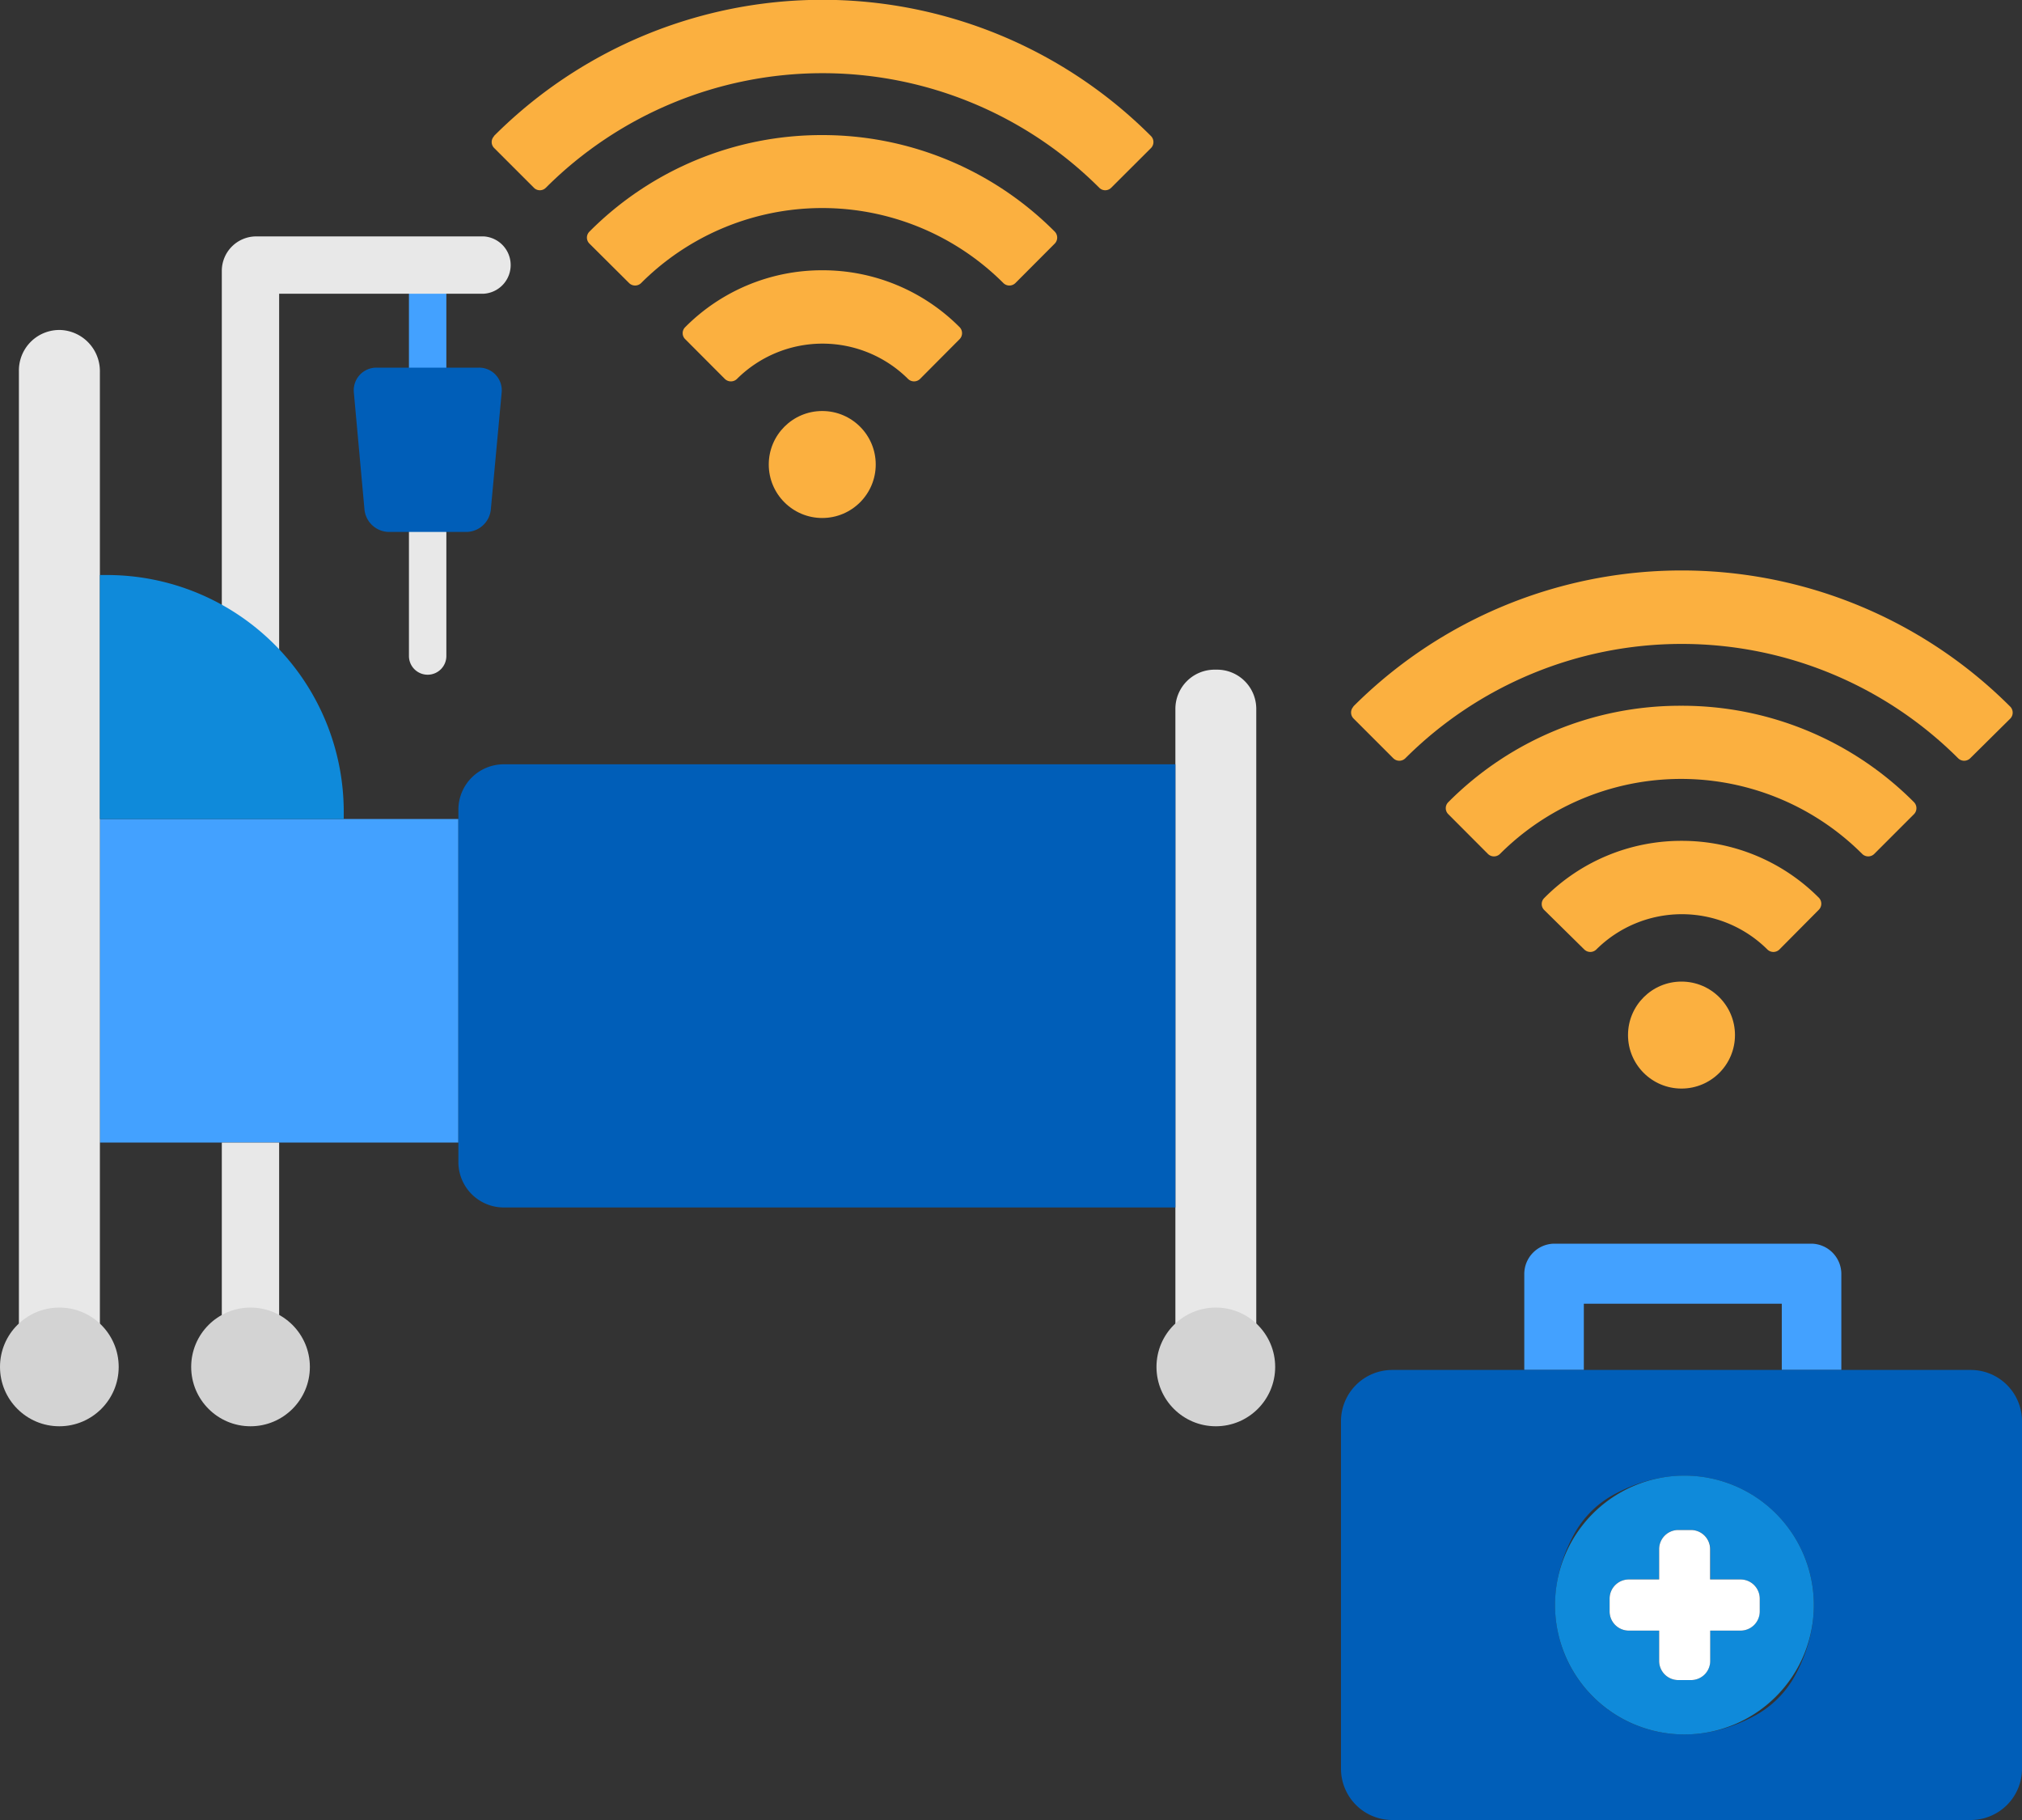
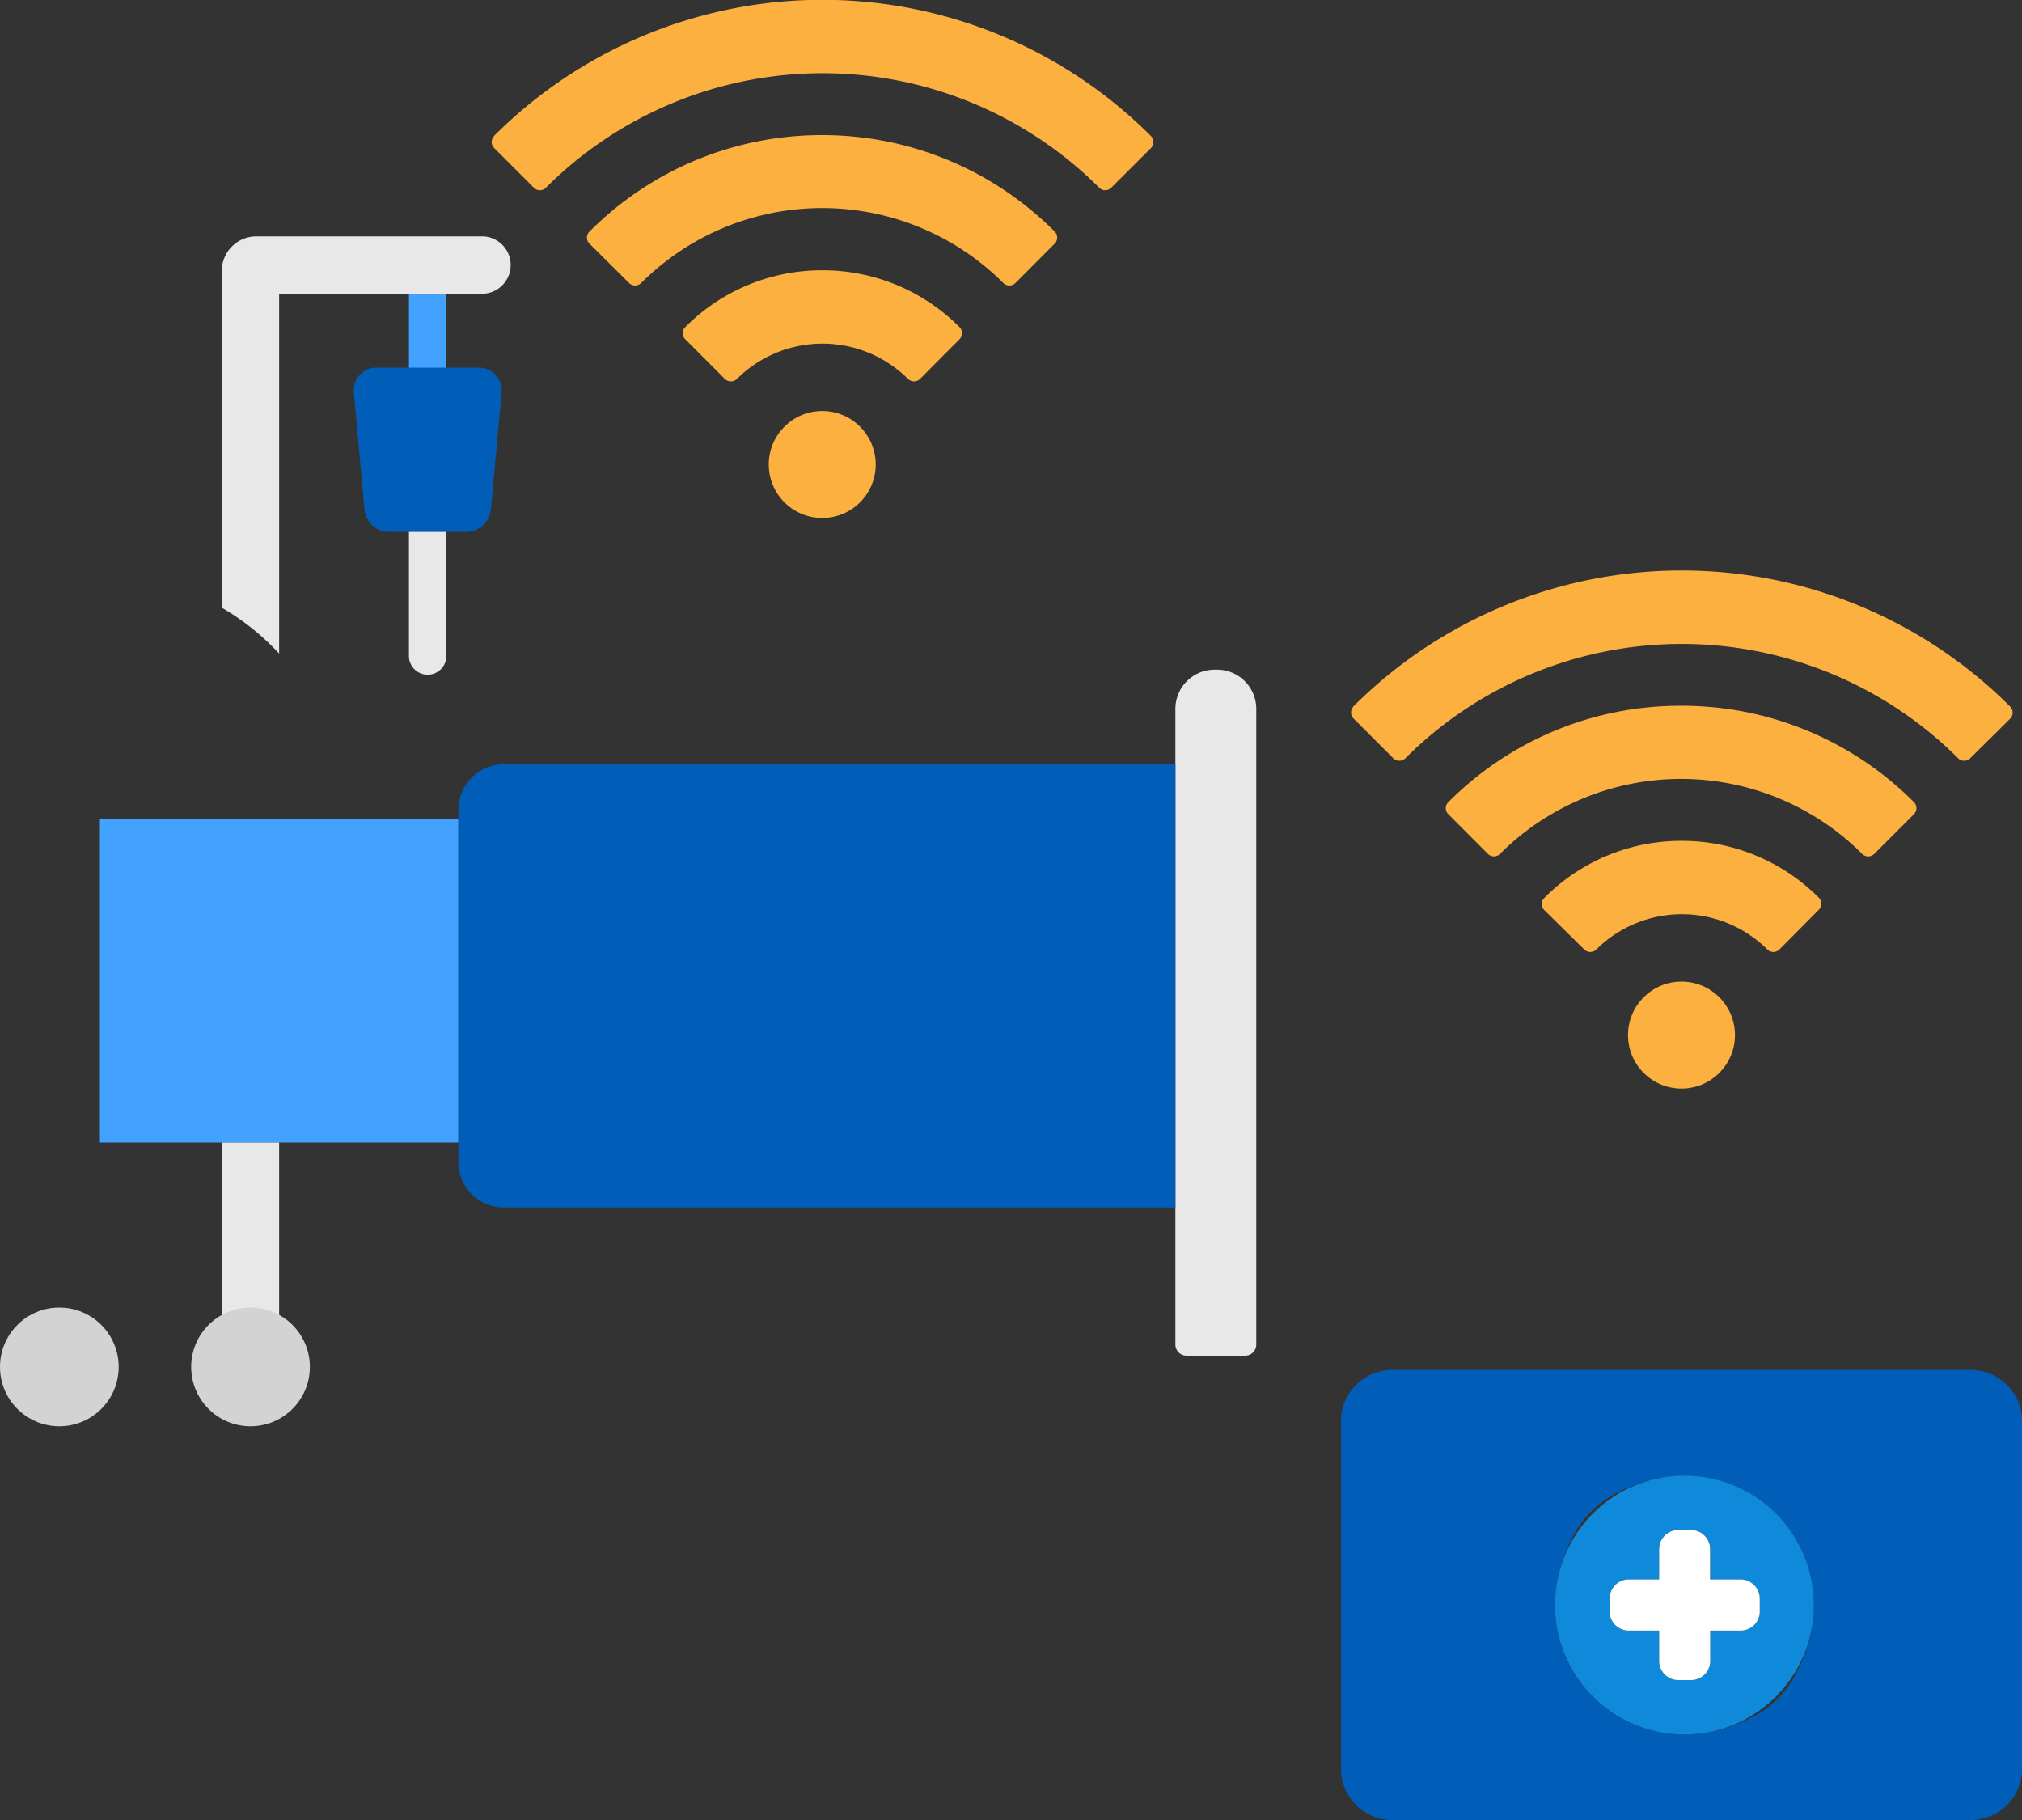
<svg xmlns="http://www.w3.org/2000/svg" id="design" viewBox="0 0 200 180">
  <rect x="0" y="0" width="200" height="180" fill="#333333" stroke="none" />
  <defs>
    <style>.cls-1{fill:#e8e8e8;}.cls-2{fill:#43a1ff;}.cls-3{fill:#d3d3d3;}.cls-4{fill:#005eb8;}.cls-5{fill:#0f8ada;}.cls-6{fill:#fbb040;}.cls-7{fill:none;}.cls-8{fill:#fff;}</style>
  </defs>
  <path class="cls-1" d="M123.17,134.08h-5.82a1.1,1.1,0,0,1-1.09-1.1V70.11a3.88,3.88,0,0,1,3.88-3.88h.24a3.88,3.88,0,0,1,3.88,3.88V133A1.1,1.1,0,0,1,123.17,134.08Z" />
  <path class="cls-2" d="M9.88,81H45.34v32H9.88Z" />
  <path class="cls-1" d="M26.71,134.08H22.84a.9.9,0,0,1-.9-.9V113h5.67v20.16A.9.9,0,0,1,26.71,134.08Z" />
  <path class="cls-2" d="M42.3,40.17a1.85,1.85,0,0,1-1.85-1.85V29.14a1.85,1.85,0,0,1,3.7,0v9.18A1.85,1.85,0,0,1,42.3,40.17Z" />
  <path class="cls-1" d="M42.3,66.73a1.85,1.85,0,0,1-1.85-1.85V52.7a1.85,1.85,0,0,1,3.7,0V64.88A1.85,1.85,0,0,1,42.3,66.73Z" />
  <circle class="cls-3" cx="24.78" cy="135.19" r="5.87" />
  <path class="cls-4" d="M46.1,52.61H38.5a2.46,2.46,0,0,1-2.45-2.23L35,38.82a2.24,2.24,0,0,1,2.24-2.46H47.38a2.24,2.24,0,0,1,2.24,2.46L48.55,50.38A2.46,2.46,0,0,1,46.1,52.61Z" />
  <path class="cls-4" d="M116.26,119.42V75.59H49.83a4.49,4.49,0,0,0-4.49,4.49v34.85a4.49,4.49,0,0,0,4.49,4.49Z" />
  <path class="cls-1" d="M47.84,23.38a2.84,2.84,0,0,1,0,5.67H27.61V64.64a24.41,24.41,0,0,0-5.67-4.54V26.79a3.41,3.41,0,0,1,3.41-3.41Z" />
-   <path class="cls-1" d="M1.87,133A1.14,1.14,0,0,0,3,134.08H8.75A1.14,1.14,0,0,0,9.88,133V36.75a4.07,4.07,0,0,0-3.81-4.11,4,4,0,0,0-4.2,4Z" />
  <circle class="cls-3" cx="5.87" cy="135.19" r="5.87" />
-   <circle class="cls-3" cx="120.26" cy="135.19" r="5.87" />
-   <path class="cls-5" d="M34,81H9.88V56.87h.71A23.42,23.42,0,0,1,34,80.29Z" />
  <circle class="cls-6" cx="81.33" cy="45.94" r="5.29" />
  <path class="cls-6" d="M48.85,13.46a45.92,45.92,0,0,1,65,0,.85.85,0,0,1,0,1.18l-3.94,3.93a.83.83,0,0,1-1.18,0,38.72,38.72,0,0,0-54.74,0h0a.83.83,0,0,1-1.18,0h0l-3.93-3.93a.83.83,0,0,1,0-1.18Z" />
  <path class="cls-6" d="M81.33,13.36a32.39,32.39,0,0,1,23,9.55.85.85,0,0,1,0,1.18L100.43,28a.85.85,0,0,1-1.18,0,25.34,25.34,0,0,0-35.84,0,.85.85,0,0,1-1.18,0L58.3,24.09a.83.83,0,0,1,0-1.18,32.37,32.37,0,0,1,23-9.55Z" />
  <path class="cls-6" d="M81.33,26.73a19.1,19.1,0,0,1,13.59,5.63.85.85,0,0,1,0,1.18h0L91,37.48a.85.85,0,0,1-1.18,0h0a12,12,0,0,0-16.93,0h0a.86.86,0,0,1-1.19,0l-3.93-3.94a.83.83,0,0,1,0-1.18h0A19.06,19.06,0,0,1,81.33,26.73Z" />
  <g id="Layer_2" data-name="Layer 2">
    <rect class="cls-7" x="156.66" y="128.94" width="19.58" height="6.55" />
-     <path class="cls-2" d="M156.66,128.94h19.58v6.55h5.89V126a3,3,0,0,0-2.94-3H153.71a3,3,0,0,0-2.94,3v9.49h5.89v-6.55Z" />
    <path class="cls-4" d="M194.93,135.49H137.71a5.07,5.07,0,0,0-5.07,5.07v34.37a5.07,5.07,0,0,0,5.07,5.07h57.22a5.07,5.07,0,0,0,5.07-5.07V140.56A5.07,5.07,0,0,0,194.93,135.49Zm-21.3,34.16C161.4,176.35,149,164,155.7,151.73a9.82,9.82,0,0,1,3.9-3.9c12.23-6.7,24.62,5.69,17.93,17.92A9.89,9.89,0,0,1,173.63,169.65Z" />
    <path class="cls-5" d="M166.61,145.94a12.8,12.8,0,1,0,12.8,12.8A12.8,12.8,0,0,0,166.61,145.94Zm7.44,13.43a1.9,1.9,0,0,1-1.9,1.9h-3v3a1.89,1.89,0,0,1-1.89,1.89H166a1.89,1.89,0,0,1-1.89-1.89v-3h-3a1.9,1.9,0,0,1-1.9-1.9v-1.26a1.9,1.9,0,0,1,1.9-1.9h3v-3a1.89,1.89,0,0,1,1.89-1.89h1.27a1.89,1.89,0,0,1,1.89,1.89v3h3a1.9,1.9,0,0,1,1.9,1.9Z" />
    <path class="cls-8" d="M172.15,156.21h-3v-3a1.89,1.89,0,0,0-1.89-1.89H166a1.89,1.89,0,0,0-1.89,1.89v3h-3a1.9,1.9,0,0,0-1.9,1.9v1.26a1.9,1.9,0,0,0,1.9,1.9h3v3a1.89,1.89,0,0,0,1.89,1.89h1.27a1.89,1.89,0,0,0,1.89-1.89v-3h3a1.9,1.9,0,0,0,1.9-1.9v-1.26A1.9,1.9,0,0,0,172.15,156.21Z" />
  </g>
  <circle class="cls-6" cx="166.32" cy="102.37" r="5.29" />
  <path class="cls-6" d="M133.84,69.89a45.94,45.94,0,0,1,65,0,.85.85,0,0,1,0,1.18L194.87,75a.85.85,0,0,1-1.18,0A38.7,38.7,0,0,0,139,75h0a.85.85,0,0,1-1.18,0h0l-3.94-3.94a.84.84,0,0,1,0-1.18Z" />
  <path class="cls-6" d="M166.32,69.8a32.34,32.34,0,0,1,23,9.54.85.85,0,0,1,0,1.18l-3.94,3.94a.85.85,0,0,1-1.18,0,25.34,25.34,0,0,0-35.84,0,.85.85,0,0,1-1.18,0l-3.93-3.94a.83.83,0,0,1,0-1.18,32.32,32.32,0,0,1,23-9.54Z" />
  <path class="cls-6" d="M166.32,83.16a19.1,19.1,0,0,1,13.59,5.63.85.85,0,0,1,0,1.18h0L176,93.91a.85.85,0,0,1-1.18,0h0a12,12,0,0,0-16.93,0h0a.85.85,0,0,1-1.18,0L152.74,90a.83.83,0,0,1,0-1.18h0A19.06,19.06,0,0,1,166.32,83.16Z" />
</svg>